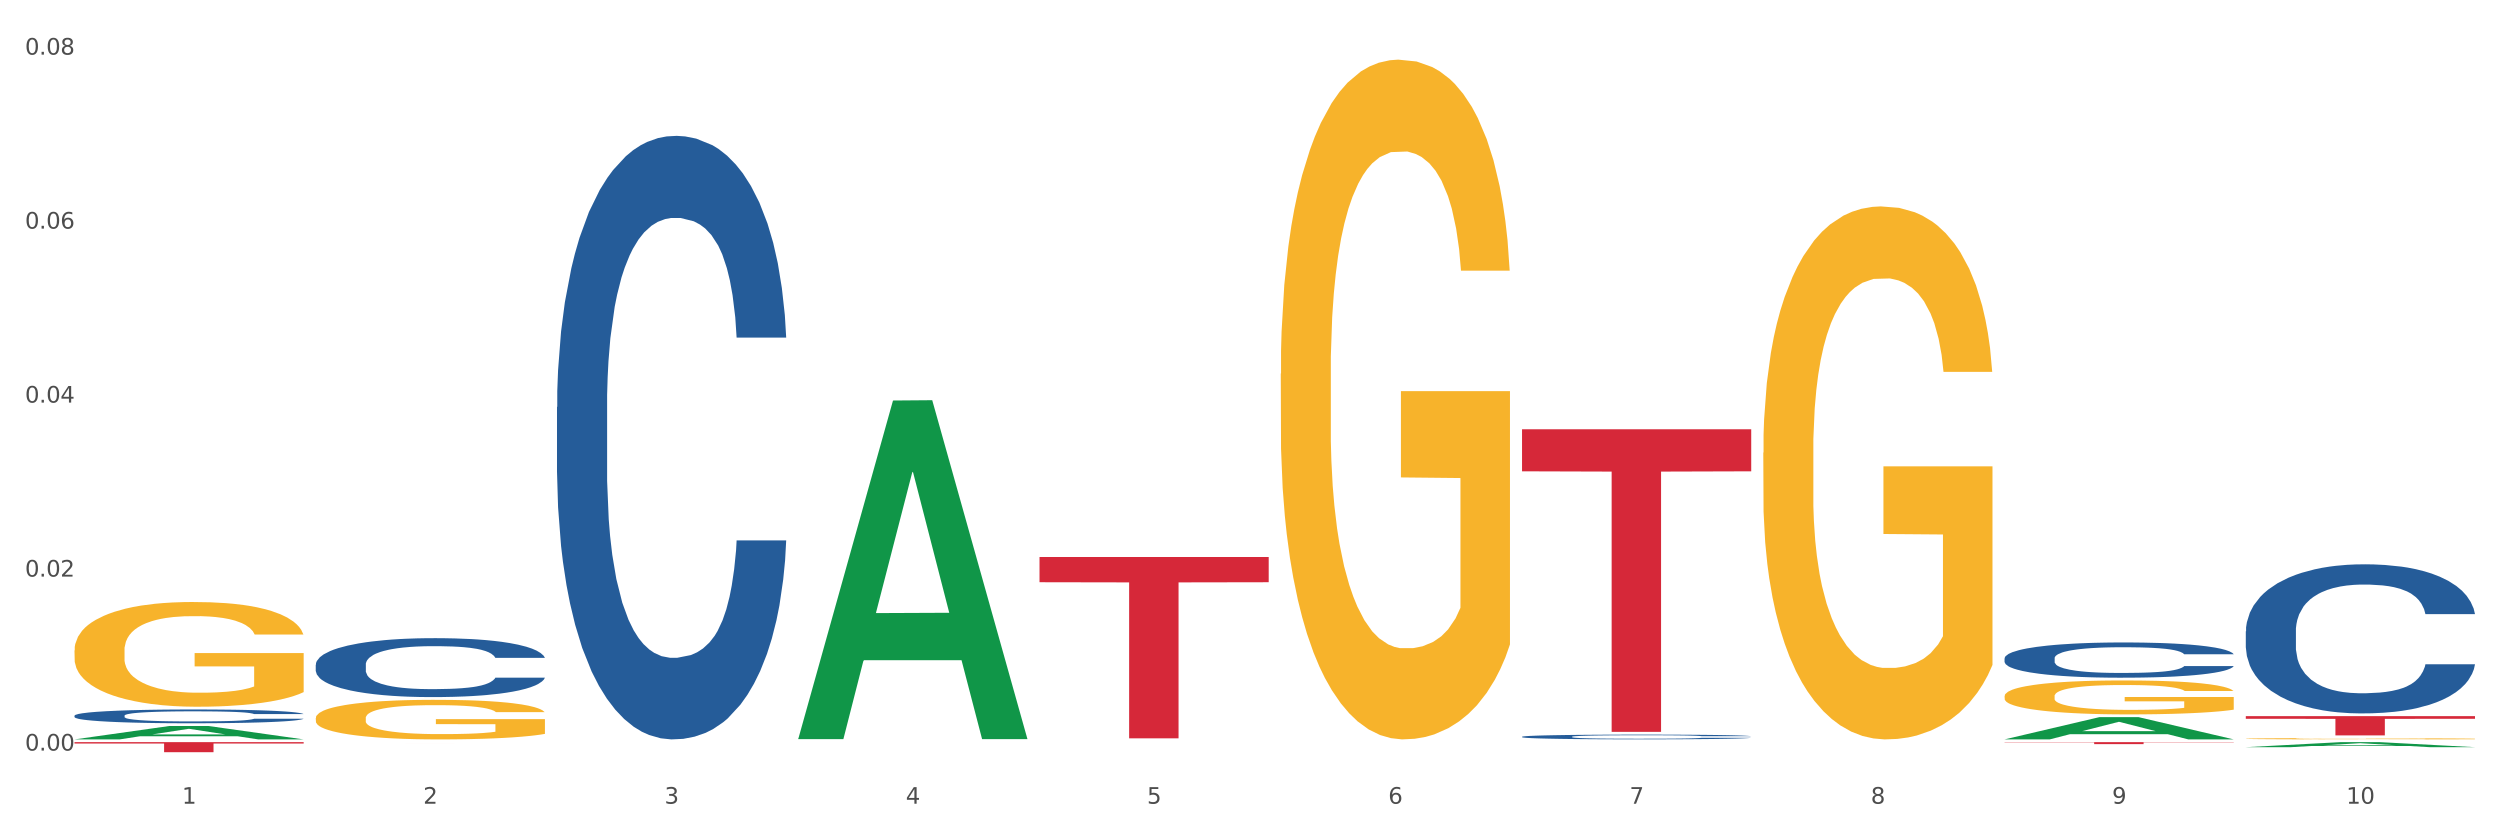
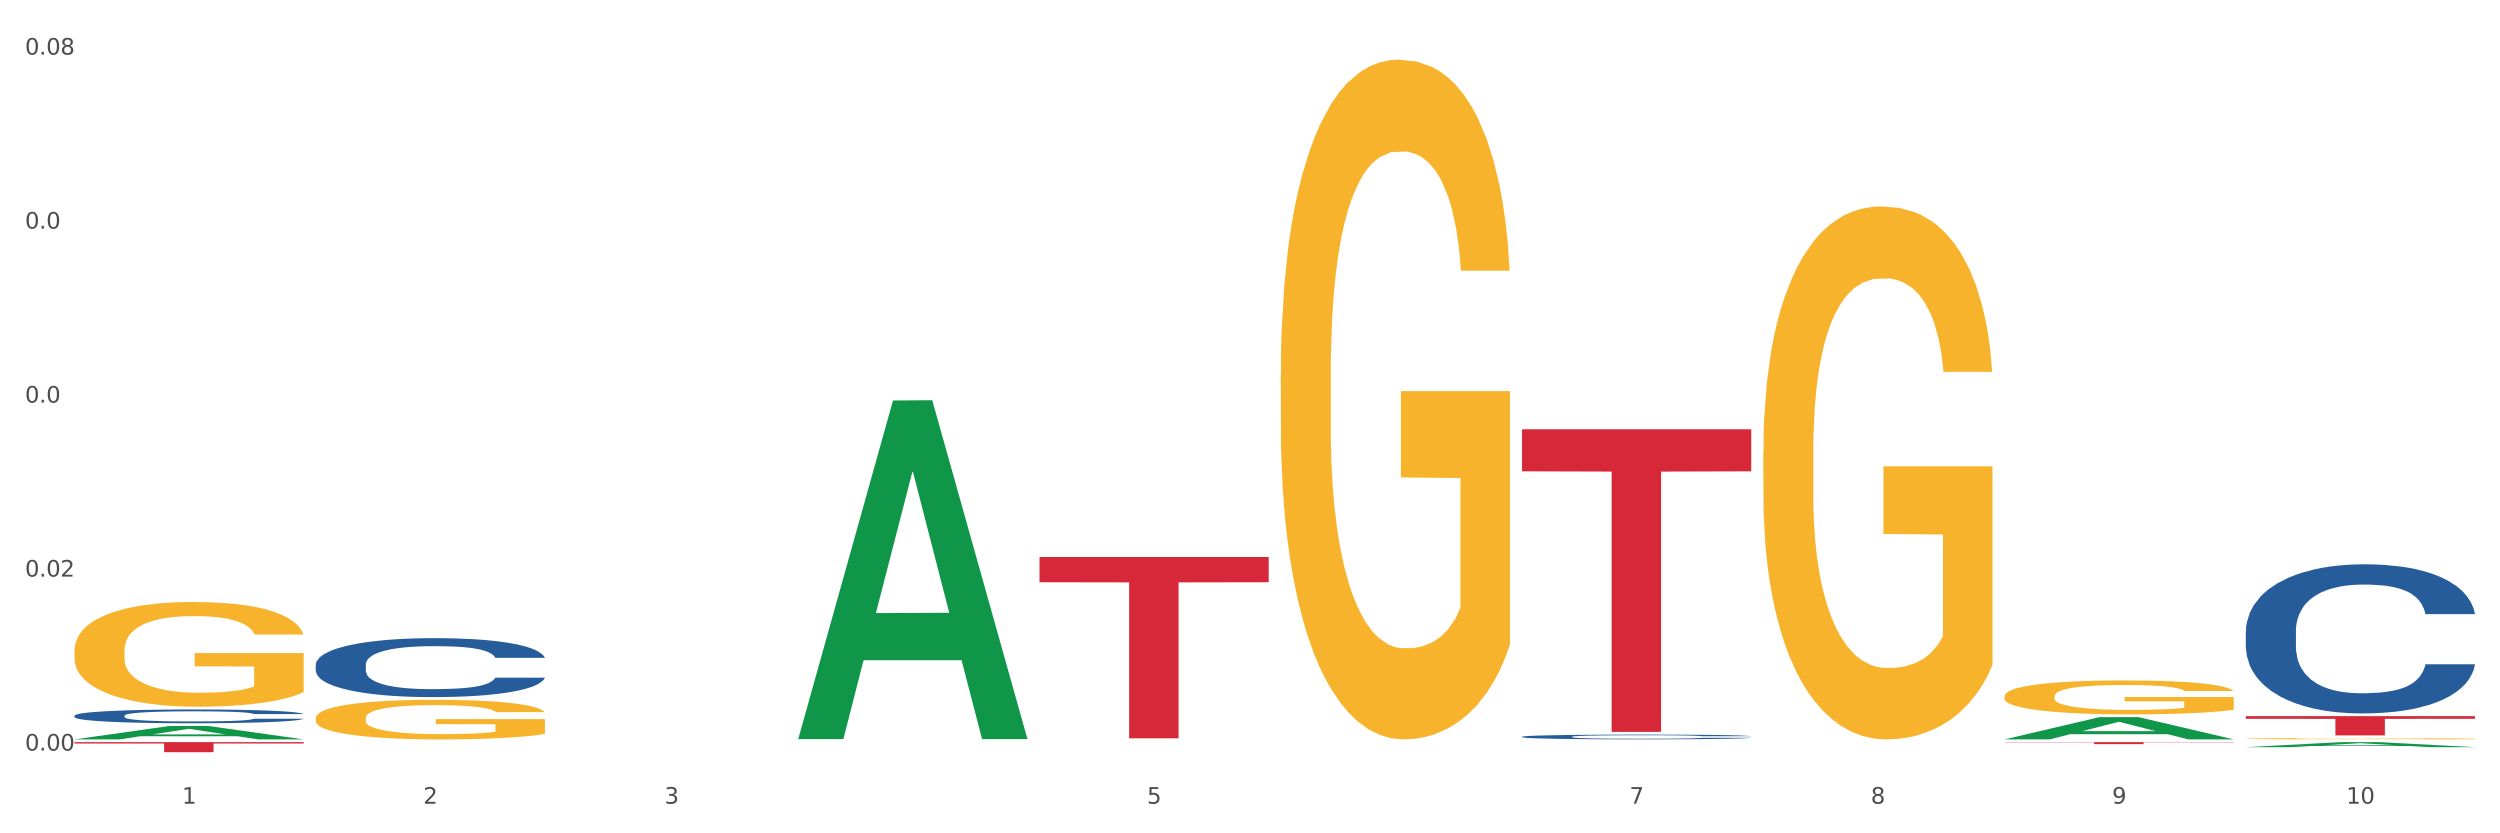
<svg xmlns="http://www.w3.org/2000/svg" xmlns:xlink="http://www.w3.org/1999/xlink" width="1080pt" height="360pt" viewBox="0 0 1080 360" version="1.1">
  <rect x="0" y="0" width="1080" height="360" fill="#333333" stroke="none" />
  <defs>
    <style type="text/css">*{stroke-linejoin: round; stroke-linecap: butt}</style>
  </defs>
  <g id="figure_1">
    <g id="patch_1">
-       <path d="M 0 360  L 1080 360  L 1080 0  L 0 0  z " style="fill: #ffffff; stroke: #ffffff; stroke-linejoin: miter" />
+       <path d="M 0 360  L 1080 360  L 1080 0  L 0 0  " style="fill: #ffffff; stroke: #ffffff; stroke-linejoin: miter" />
    </g>
    <g id="axes_1">
      <g id="matplotlib.axis_1">
        <g id="xtick_1">
          <g id="text_1">
            <g style="fill: #4d4d4d" transform="translate(78.627 347.204) scale(0.096 -0.096)">
              <defs>
                <path id="DejaVuSans-31" d="M 794 531  L 1825 531  L 1825 4091  L 703 3866  L 703 4441  L 1819 4666  L 2450 4666  L 2450 531  L 3481 531  L 3481 0  L 794 0  L 794 531  z " transform="scale(0.016)" />
              </defs>
              <use xlink:href="#DejaVuSans-31" />
            </g>
          </g>
        </g>
        <g id="xtick_2">
          <g id="text_2">
            <g style="fill: #4d4d4d" transform="translate(182.851 347.204) scale(0.096 -0.096)">
              <defs>
                <path id="DejaVuSans-32" d="M 1228 531  L 3431 531  L 3431 0  L 469 0  L 469 531  Q 828 903 1448 1529  Q 2069 2156 2228 2338  Q 2531 2678 2651 2914  Q 2772 3150 2772 3378  Q 2772 3750 2511 3984  Q 2250 4219 1831 4219  Q 1534 4219 1204 4116  Q 875 4013 500 3803  L 500 4441  Q 881 4594 1212 4672  Q 1544 4750 1819 4750  Q 2544 4750 2975 4387  Q 3406 4025 3406 3419  Q 3406 3131 3298 2873  Q 3191 2616 2906 2266  Q 2828 2175 2409 1742  Q 1991 1309 1228 531  z " transform="scale(0.016)" />
              </defs>
              <use xlink:href="#DejaVuSans-32" />
            </g>
          </g>
        </g>
        <g id="xtick_3">
          <g id="text_3">
            <g style="fill: #4d4d4d" transform="translate(287.074 347.204) scale(0.096 -0.096)">
              <defs>
                <path id="DejaVuSans-33" d="M 2597 2516  Q 3050 2419 3304 2112  Q 3559 1806 3559 1356  Q 3559 666 3084 287  Q 2609 -91 1734 -91  Q 1441 -91 1130 -33  Q 819 25 488 141  L 488 750  Q 750 597 1062 519  Q 1375 441 1716 441  Q 2309 441 2620 675  Q 2931 909 2931 1356  Q 2931 1769 2642 2001  Q 2353 2234 1838 2234  L 1294 2234  L 1294 2753  L 1863 2753  Q 2328 2753 2575 2939  Q 2822 3125 2822 3475  Q 2822 3834 2567 4026  Q 2313 4219 1838 4219  Q 1578 4219 1281 4162  Q 984 4106 628 3988  L 628 4550  Q 988 4650 1302 4700  Q 1616 4750 1894 4750  Q 2613 4750 3031 4423  Q 3450 4097 3450 3541  Q 3450 3153 3228 2886  Q 3006 2619 2597 2516  z " transform="scale(0.016)" />
              </defs>
              <use xlink:href="#DejaVuSans-33" />
            </g>
          </g>
        </g>
        <g id="xtick_4">
          <g id="text_4">
            <g style="fill: #4d4d4d" transform="translate(391.298 347.204) scale(0.096 -0.096)">
              <defs>
-                 <path id="DejaVuSans-34" d="M 2419 4116  L 825 1625  L 2419 1625  L 2419 4116  z M 2253 4666  L 3047 4666  L 3047 1625  L 3713 1625  L 3713 1100  L 3047 1100  L 3047 0  L 2419 0  L 2419 1100  L 313 1100  L 313 1709  L 2253 4666  z " transform="scale(0.016)" />
-               </defs>
+                 </defs>
              <use xlink:href="#DejaVuSans-34" />
            </g>
          </g>
        </g>
        <g id="xtick_5">
          <g id="text_5">
            <g style="fill: #4d4d4d" transform="translate(495.522 347.204) scale(0.096 -0.096)">
              <defs>
                <path id="DejaVuSans-35" d="M 691 4666  L 3169 4666  L 3169 4134  L 1269 4134  L 1269 2991  Q 1406 3038 1543 3061  Q 1681 3084 1819 3084  Q 2600 3084 3056 2656  Q 3513 2228 3513 1497  Q 3513 744 3044 326  Q 2575 -91 1722 -91  Q 1428 -91 1123 -41  Q 819 9 494 109  L 494 744  Q 775 591 1075 516  Q 1375 441 1709 441  Q 2250 441 2565 725  Q 2881 1009 2881 1497  Q 2881 1984 2565 2268  Q 2250 2553 1709 2553  Q 1456 2553 1204 2497  Q 953 2441 691 2322  L 691 4666  z " transform="scale(0.016)" />
              </defs>
              <use xlink:href="#DejaVuSans-35" />
            </g>
          </g>
        </g>
        <g id="xtick_6">
          <g id="text_6">
            <g style="fill: #4d4d4d" transform="translate(599.745 347.204) scale(0.096 -0.096)">
              <defs>
-                 <path id="DejaVuSans-36" d="M 2113 2584  Q 1688 2584 1439 2293  Q 1191 2003 1191 1497  Q 1191 994 1439 701  Q 1688 409 2113 409  Q 2538 409 2786 701  Q 3034 994 3034 1497  Q 3034 2003 2786 2293  Q 2538 2584 2113 2584  z M 3366 4563  L 3366 3988  Q 3128 4100 2886 4159  Q 2644 4219 2406 4219  Q 1781 4219 1451 3797  Q 1122 3375 1075 2522  Q 1259 2794 1537 2939  Q 1816 3084 2150 3084  Q 2853 3084 3261 2657  Q 3669 2231 3669 1497  Q 3669 778 3244 343  Q 2819 -91 2113 -91  Q 1303 -91 875 529  Q 447 1150 447 2328  Q 447 3434 972 4092  Q 1497 4750 2381 4750  Q 2619 4750 2861 4703  Q 3103 4656 3366 4563  z " transform="scale(0.016)" />
-               </defs>
+                 </defs>
              <use xlink:href="#DejaVuSans-36" />
            </g>
          </g>
        </g>
        <g id="xtick_7">
          <g id="text_7">
            <g style="fill: #4d4d4d" transform="translate(703.969 347.204) scale(0.096 -0.096)">
              <defs>
                <path id="DejaVuSans-37" d="M 525 4666  L 3525 4666  L 3525 4397  L 1831 0  L 1172 0  L 2766 4134  L 525 4134  L 525 4666  z " transform="scale(0.016)" />
              </defs>
              <use xlink:href="#DejaVuSans-37" />
            </g>
          </g>
        </g>
        <g id="xtick_8">
          <g id="text_8">
            <g style="fill: #4d4d4d" transform="translate(808.193 347.204) scale(0.096 -0.096)">
              <defs>
                <path id="DejaVuSans-38" d="M 2034 2216  Q 1584 2216 1326 1975  Q 1069 1734 1069 1313  Q 1069 891 1326 650  Q 1584 409 2034 409  Q 2484 409 2743 651  Q 3003 894 3003 1313  Q 3003 1734 2745 1975  Q 2488 2216 2034 2216  z M 1403 2484  Q 997 2584 770 2862  Q 544 3141 544 3541  Q 544 4100 942 4425  Q 1341 4750 2034 4750  Q 2731 4750 3128 4425  Q 3525 4100 3525 3541  Q 3525 3141 3298 2862  Q 3072 2584 2669 2484  Q 3125 2378 3379 2068  Q 3634 1759 3634 1313  Q 3634 634 3220 271  Q 2806 -91 2034 -91  Q 1263 -91 848 271  Q 434 634 434 1313  Q 434 1759 690 2068  Q 947 2378 1403 2484  z M 1172 3481  Q 1172 3119 1398 2916  Q 1625 2713 2034 2713  Q 2441 2713 2670 2916  Q 2900 3119 2900 3481  Q 2900 3844 2670 4047  Q 2441 4250 2034 4250  Q 1625 4250 1398 4047  Q 1172 3844 1172 3481  z " transform="scale(0.016)" />
              </defs>
              <use xlink:href="#DejaVuSans-38" />
            </g>
          </g>
        </g>
        <g id="xtick_9">
          <g id="text_9">
            <g style="fill: #4d4d4d" transform="translate(912.416 347.204) scale(0.096 -0.096)">
              <defs>
                <path id="DejaVuSans-39" d="M 703 97  L 703 672  Q 941 559 1184 500  Q 1428 441 1663 441  Q 2288 441 2617 861  Q 2947 1281 2994 2138  Q 2813 1869 2534 1725  Q 2256 1581 1919 1581  Q 1219 1581 811 2004  Q 403 2428 403 3163  Q 403 3881 828 4315  Q 1253 4750 1959 4750  Q 2769 4750 3195 4129  Q 3622 3509 3622 2328  Q 3622 1225 3098 567  Q 2575 -91 1691 -91  Q 1453 -91 1209 -44  Q 966 3 703 97  z M 1959 2075  Q 2384 2075 2632 2365  Q 2881 2656 2881 3163  Q 2881 3666 2632 3958  Q 2384 4250 1959 4250  Q 1534 4250 1286 3958  Q 1038 3666 1038 3163  Q 1038 2656 1286 2365  Q 1534 2075 1959 2075  z " transform="scale(0.016)" />
              </defs>
              <use xlink:href="#DejaVuSans-39" />
            </g>
          </g>
        </g>
        <g id="xtick_10">
          <g id="text_10">
            <g style="fill: #4d4d4d" transform="translate(1013.586 347.204) scale(0.096 -0.096)">
              <defs>
                <path id="DejaVuSans-30" d="M 2034 4250  Q 1547 4250 1301 3770  Q 1056 3291 1056 2328  Q 1056 1369 1301 889  Q 1547 409 2034 409  Q 2525 409 2770 889  Q 3016 1369 3016 2328  Q 3016 3291 2770 3770  Q 2525 4250 2034 4250  z M 2034 4750  Q 2819 4750 3233 4129  Q 3647 3509 3647 2328  Q 3647 1150 3233 529  Q 2819 -91 2034 -91  Q 1250 -91 836 529  Q 422 1150 422 2328  Q 422 3509 836 4129  Q 1250 4750 2034 4750  z " transform="scale(0.016)" />
              </defs>
              <use xlink:href="#DejaVuSans-31" />
              <use xlink:href="#DejaVuSans-30" transform="translate(63.623 0)" />
            </g>
          </g>
        </g>
        <g id="xtick_11" />
        <g id="xtick_12" />
        <g id="xtick_13" />
        <g id="xtick_14" />
        <g id="xtick_15" />
        <g id="xtick_16" />
        <g id="xtick_17" />
        <g id="xtick_18" />
        <g id="xtick_19" />
      </g>
      <g id="matplotlib.axis_2">
        <g id="ytick_1">
          <g id="text_11">
            <g style="fill: #4d4d4d" transform="translate(10.8 324.251) scale(0.096 -0.096)">
              <defs>
                <path id="DejaVuSans-2e" d="M 684 794  L 1344 794  L 1344 0  L 684 0  L 684 794  z " transform="scale(0.016)" />
              </defs>
              <use xlink:href="#DejaVuSans-30" />
              <use xlink:href="#DejaVuSans-2e" transform="translate(63.623 0)" />
              <use xlink:href="#DejaVuSans-30" transform="translate(95.41 0)" />
              <use xlink:href="#DejaVuSans-30" transform="translate(159.033 0)" />
            </g>
          </g>
        </g>
        <g id="ytick_2">
          <g id="text_12">
            <g style="fill: #4d4d4d" transform="translate(10.8 249.09) scale(0.096 -0.096)">
              <use xlink:href="#DejaVuSans-30" />
              <use xlink:href="#DejaVuSans-2e" transform="translate(63.623 0)" />
              <use xlink:href="#DejaVuSans-30" transform="translate(95.41 0)" />
              <use xlink:href="#DejaVuSans-32" transform="translate(159.033 0)" />
            </g>
          </g>
        </g>
        <g id="ytick_3">
          <g id="text_13">
            <g style="fill: #4d4d4d" transform="translate(10.8 173.928) scale(0.096 -0.096)">
              <use xlink:href="#DejaVuSans-30" />
              <use xlink:href="#DejaVuSans-2e" transform="translate(63.623 0)" />
              <use xlink:href="#DejaVuSans-30" transform="translate(95.41 0)" />
              <use xlink:href="#DejaVuSans-34" transform="translate(159.033 0)" />
            </g>
          </g>
        </g>
        <g id="ytick_4">
          <g id="text_14">
            <g style="fill: #4d4d4d" transform="translate(10.8 98.766) scale(0.096 -0.096)">
              <use xlink:href="#DejaVuSans-30" />
              <use xlink:href="#DejaVuSans-2e" transform="translate(63.623 0)" />
              <use xlink:href="#DejaVuSans-30" transform="translate(95.41 0)" />
              <use xlink:href="#DejaVuSans-36" transform="translate(159.033 0)" />
            </g>
          </g>
        </g>
        <g id="ytick_5">
          <g id="text_15">
            <g style="fill: #4d4d4d" transform="translate(10.8 23.605) scale(0.096 -0.096)">
              <use xlink:href="#DejaVuSans-30" />
              <use xlink:href="#DejaVuSans-2e" transform="translate(63.623 0)" />
              <use xlink:href="#DejaVuSans-30" transform="translate(95.41 0)" />
              <use xlink:href="#DejaVuSans-38" transform="translate(159.033 0)" />
            </g>
          </g>
        </g>
        <g id="ytick_6" />
        <g id="ytick_7" />
        <g id="ytick_8" />
        <g id="ytick_9" />
      </g>
      <g id="PolyCollection_1">
        <path d="M 32.175 319.414  L 32.277 319.408  L 73.107 313.637  L 90.051 313.631  L 131.187 319.425  L 111.589 319.425  L 102.709 318.076  L 60.552 318.076  L 60.246 318.097  L 51.671 319.425  L 32.175 319.425  L 32.175 319.414  L 65.86 317.27  L 97.401 317.265  L 81.783 314.866  L 81.579 314.855  L 81.375 314.871  L 65.758 317.265  L 65.86 317.27  L 32.175 319.414  z " clip-path="url(#p5f5840b621)" style="fill: #109648" />
        <path d="M 865.964 300.73  L 866.081 300.716  L 866.081 300.234  L 866.315 299.819  L 867.484 298.814  L 869.237 297.983  L 870.523 297.541  L 871.809 297.179  L 873.329 296.818  L 875.199 296.442  L 878.589 295.893  L 880.693 295.612  L 883.265 295.317  L 887.941 294.888  L 891.331 294.647  L 894.838 294.446  L 900.566 294.205  L 904.306 294.098  L 908.281 294.017  L 913.074 293.964  L 916.698 293.95  L 924.647 293.991  L 931.427 294.111  L 934.7 294.205  L 938.908 294.366  L 941.129 294.473  L 944.753 294.687  L 948.494 294.969  L 951.066 295.21  L 954.923 295.665  L 957.846 296.121  L 960.534 296.684  L 961.937 297.072  L 962.989 297.434  L 963.924 297.849  L 964.859 298.506  L 943.818 298.506  L 943 298.037  L 941.714 297.595  L 939.843 297.166  L 938.207 296.898  L 935.401 296.563  L 932.829 296.349  L 930.141 296.188  L 926.868 296.054  L 924.296 295.987  L 920.672 295.933  L 913.541 295.947  L 908.749 296.054  L 905.475 296.188  L 903.371 296.308  L 901.501 296.442  L 899.397 296.63  L 896.942 296.911  L 895.188 297.166  L 893.435 297.488  L 892.032 297.809  L 890.746 298.184  L 889.694 298.586  L 888.876 299.001  L 888.175 299.511  L 887.59 300.355  L 887.59 302.19  L 887.824 302.606  L 888.408 303.155  L 889.11 303.57  L 890.279 304.066  L 891.331 304.401  L 893.318 304.883  L 895.539 305.285  L 897.293 305.54  L 899.046 305.754  L 902.085 306.049  L 905.475 306.29  L 908.398 306.437  L 912.372 306.571  L 915.061 306.625  L 917.399 306.652  L 923.127 306.652  L 927.218 306.612  L 931.777 306.518  L 935.284 306.397  L 938.207 306.25  L 941.48 306.009  L 943.584 305.781  L 943.584 302.981  L 917.867 302.967  L 917.867 301.105  L 964.976 301.105  L 964.976 306.571  L 962.989 306.853  L 960.768 307.107  L 958.43 307.335  L 954.923 307.616  L 950.715 307.884  L 946.974 308.072  L 943 308.233  L 938.324 308.38  L 932.245 308.514  L 928.504 308.568  L 923.828 308.608  L 918.334 308.621  L 913.541 308.594  L 908.865 308.527  L 903.956 308.407  L 899.163 308.233  L 895.539 308.059  L 891.915 307.844  L 888.058 307.563  L 885.018 307.295  L 882.68 307.054  L 880.109 306.746  L 877.303 306.344  L 875.199 305.982  L 873.329 305.607  L 871.341 305.124  L 869.938 304.709  L 868.536 304.187  L 867.717 303.798  L 866.782 303.195  L 866.081 302.351  L 865.964 300.73  z " clip-path="url(#p5f5840b621)" style="fill: #f7b32b" />
        <path d="M 970.188 319.127  L 970.304 319.126  L 970.304 319.108  L 970.538 319.092  L 971.707 319.054  L 973.461 319.023  L 974.747 319.006  L 976.032 318.992  L 977.552 318.979  L 979.422 318.965  L 982.813 318.944  L 984.917 318.933  L 987.488 318.922  L 992.164 318.906  L 995.554 318.897  L 999.061 318.889  L 1004.789 318.88  L 1008.53 318.876  L 1012.505 318.873  L 1017.297 318.871  L 1020.921 318.87  L 1028.87 318.872  L 1035.65 318.877  L 1038.923 318.88  L 1043.132 318.886  L 1045.353 318.89  L 1048.977 318.898  L 1052.717 318.909  L 1055.289 318.918  L 1059.147 318.935  L 1062.069 318.952  L 1064.758 318.974  L 1066.161 318.988  L 1067.213 319.002  L 1068.148 319.018  L 1069.083 319.043  L 1048.041 319.043  L 1047.223 319.025  L 1045.937 319.008  L 1044.067 318.992  L 1042.43 318.982  L 1039.625 318.969  L 1037.053 318.961  L 1034.364 318.955  L 1031.091 318.95  L 1028.52 318.947  L 1024.896 318.945  L 1017.765 318.946  L 1012.972 318.95  L 1009.699 318.955  L 1007.595 318.96  L 1005.724 318.965  L 1003.62 318.972  L 1001.165 318.982  L 999.412 318.992  L 997.659 319.004  L 996.256 319.016  L 994.97 319.03  L 993.918 319.046  L 993.1 319.061  L 992.398 319.08  L 991.814 319.112  L 991.814 319.182  L 992.047 319.197  L 992.632 319.218  L 993.333 319.234  L 994.502 319.253  L 995.554 319.265  L 997.542 319.283  L 999.763 319.299  L 1001.516 319.308  L 1003.27 319.316  L 1006.309 319.328  L 1009.699 319.337  L 1012.621 319.342  L 1016.596 319.347  L 1019.285 319.349  L 1021.623 319.35  L 1027.351 319.35  L 1031.442 319.349  L 1036.001 319.345  L 1039.508 319.341  L 1042.43 319.335  L 1045.704 319.326  L 1047.808 319.317  L 1047.808 319.212  L 1022.09 319.211  L 1022.09 319.141  L 1069.2 319.141  L 1069.2 319.347  L 1067.213 319.358  L 1064.992 319.367  L 1062.654 319.376  L 1059.147 319.387  L 1054.938 319.397  L 1051.198 319.404  L 1047.223 319.41  L 1042.547 319.416  L 1036.469 319.421  L 1032.728 319.423  L 1028.052 319.424  L 1022.558 319.425  L 1017.765 319.424  L 1013.089 319.421  L 1008.179 319.417  L 1003.387 319.41  L 999.763 319.403  L 996.139 319.395  L 992.281 319.385  L 989.242 319.375  L 986.904 319.365  L 984.332 319.354  L 981.527 319.339  L 979.422 319.325  L 977.552 319.311  L 975.565 319.293  L 974.162 319.277  L 972.759 319.257  L 971.941 319.242  L 971.006 319.22  L 970.304 319.188  L 970.188 319.127  z " clip-path="url(#p5f5840b621)" style="fill: #f7b32b" />
        <path d="M 32.175 320.604  L 131.187 320.604  L 131.187 321.208  L 92.239 321.212  L 92.239 324.95  L 70.888 324.95  L 70.888 321.212  L 32.175 321.208  L 32.175 320.608  L 32.175 320.604  z " clip-path="url(#p5f5840b621)" style="fill: #d62839" />
        <path d="M 136.399 321.065  L 235.411 321.065  L 235.411 321.066  L 196.463 321.066  L 196.463 321.069  L 175.112 321.069  L 175.112 321.066  L 136.399 321.066  L 136.399 321.065  L 136.399 321.065  z " clip-path="url(#p5f5840b621)" style="fill: #d62839" />
        <path d="M 449.069 240.636  L 548.082 240.636  L 548.082 251.52  L 509.134 251.593  L 509.134 318.954  L 487.783 318.954  L 487.783 251.593  L 449.069 251.52  L 449.069 240.71  L 449.069 240.636  z " clip-path="url(#p5f5840b621)" style="fill: #d62839" />
        <path d="M 657.517 185.44  L 756.529 185.44  L 756.529 203.607  L 717.581 203.73  L 717.581 316.173  L 696.23 316.173  L 696.23 203.73  L 657.517 203.607  L 657.517 185.562  L 657.517 185.44  z " clip-path="url(#p5f5840b621)" style="fill: #d62839" />
        <path d="M 761.74 195.567  L 761.857 195.356  L 761.857 187.786  L 762.091 181.267  L 763.26 165.496  L 765.013 152.458  L 766.299 145.519  L 767.585 139.841  L 769.105 134.163  L 770.975 128.275  L 774.365 119.654  L 776.469 115.238  L 779.041 110.611  L 783.717 103.882  L 787.107 100.097  L 790.614 96.943  L 796.342 93.158  L 800.083 91.476  L 804.057 90.214  L 808.85 89.373  L 812.474 89.162  L 820.423 89.793  L 827.203 91.686  L 830.476 93.158  L 834.685 95.681  L 836.906 97.364  L 840.529 100.728  L 844.27 105.144  L 846.842 108.929  L 850.7 116.079  L 853.622 123.229  L 856.311 132.061  L 857.713 138.159  L 858.766 143.837  L 859.701 150.355  L 860.636 160.659  L 839.594 160.659  L 838.776 153.299  L 837.49 146.36  L 835.62 139.631  L 833.983 135.425  L 831.178 130.168  L 828.606 126.803  L 825.917 124.28  L 822.644 122.177  L 820.072 121.126  L 816.448 120.285  L 809.318 120.495  L 804.525 122.177  L 801.252 124.28  L 799.148 126.173  L 797.277 128.275  L 795.173 131.219  L 792.718 135.635  L 790.965 139.631  L 789.211 144.678  L 787.809 149.725  L 786.523 155.613  L 785.471 161.921  L 784.652 168.44  L 783.951 176.431  L 783.366 189.679  L 783.366 218.488  L 783.6 225.007  L 784.185 233.628  L 784.886 240.147  L 786.055 247.928  L 787.107 253.185  L 789.094 260.755  L 791.315 267.064  L 793.069 271.059  L 794.822 274.424  L 797.862 279.05  L 801.252 282.835  L 804.174 285.148  L 808.149 287.251  L 810.837 288.092  L 813.175 288.513  L 818.903 288.513  L 822.995 287.882  L 827.554 286.41  L 831.061 284.517  L 833.983 282.204  L 837.256 278.419  L 839.36 274.844  L 839.36 230.895  L 813.643 230.684  L 813.643 201.455  L 860.753 201.455  L 860.753 287.251  L 858.766 291.667  L 856.544 295.662  L 854.206 299.237  L 850.7 303.653  L 846.491 307.859  L 842.751 310.803  L 838.776 313.326  L 834.1 315.64  L 828.021 317.742  L 824.281 318.584  L 819.605 319.214  L 814.111 319.425  L 809.318 319.004  L 804.642 317.953  L 799.732 316.06  L 794.939 313.326  L 791.315 310.593  L 787.692 307.228  L 783.834 302.812  L 780.795 298.606  L 778.457 294.821  L 775.885 289.985  L 773.079 283.676  L 770.975 277.998  L 769.105 272.111  L 767.118 264.54  L 765.715 258.021  L 764.312 249.82  L 763.494 243.722  L 762.559 234.259  L 761.857 221.011  L 761.74 195.567  z " clip-path="url(#p5f5840b621)" style="fill: #f7b32b" />
        <path d="M 970.188 309.376  L 1069.2 309.376  L 1069.2 310.531  L 1030.252 310.539  L 1030.252 317.691  L 1008.901 317.691  L 1008.901 310.539  L 970.188 310.531  L 970.188 309.384  L 970.188 309.376  z " clip-path="url(#p5f5840b621)" style="fill: #d62839" />
        <path d="M 32.175 309.169  L 32.292 309.164  L 32.292 309.011  L 32.643 308.804  L 33.931 308.423  L 35.569 308.135  L 38.378 307.797  L 39.899 307.656  L 41.889 307.498  L 45.985 307.242  L 50.667 307.024  L 53.944 306.904  L 56.401 306.828  L 61.902 306.692  L 65.062 306.632  L 68.339 306.583  L 71.148 306.55  L 75.829 306.512  L 79.575 306.496  L 83.905 306.491  L 87.533 306.496  L 92.331 306.518  L 99.354 306.583  L 102.045 306.621  L 105.674 306.687  L 109.419 306.774  L 112.462 306.861  L 115.973 306.986  L 119.601 307.149  L 123.112 307.356  L 125.57 307.547  L 127.559 307.748  L 129.315 307.993  L 130.602 308.26  L 131.187 308.483  L 109.77 308.483  L 109.185 308.282  L 108.014 308.064  L 106.844 307.917  L 105.557 307.797  L 103.567 307.661  L 101.811 307.574  L 98.886 307.47  L 96.194 307.405  L 93.97 307.367  L 91.278 307.334  L 85.543 307.302  L 81.447 307.302  L 78.872 307.313  L 75.712 307.34  L 73.021 307.378  L 69.861 307.443  L 67.403 307.514  L 64.945 307.607  L 63.541 307.672  L 61.434 307.792  L 60.03 307.89  L 58.157 308.058  L 57.104 308.178  L 55.231 308.489  L 54.412 308.717  L 54.061 308.875  L 53.827 309.049  L 53.827 309.899  L 54.529 310.28  L 55.114 310.443  L 56.05 310.628  L 57.806 310.868  L 60.381 311.102  L 63.072 311.27  L 65.296 311.374  L 67.403 311.45  L 69.509 311.51  L 72.084 311.564  L 74.191 311.597  L 77.351 311.63  L 81.096 311.646  L 84.022 311.646  L 89.991 311.619  L 92.683 311.592  L 95.257 311.554  L 98.066 311.494  L 100.29 311.428  L 101.577 311.379  L 103.684 311.276  L 105.322 311.167  L 106.727 311.042  L 107.663 310.933  L 108.717 310.77  L 109.536 310.585  L 109.77 310.487  L 131.187 310.487  L 130.719 310.682  L 129.9 310.873  L 128.262 311.129  L 126.974 311.276  L 124.985 311.456  L 122.878 311.608  L 119.952 311.777  L 117.26 311.902  L 114.451 312.011  L 111.408 312.109  L 105.908 312.245  L 103.918 312.283  L 99.705 312.348  L 96.428 312.386  L 91.629 312.425  L 86.714 312.446  L 81.564 312.452  L 77 312.441  L 71.967 312.408  L 68.807 312.376  L 65.296 312.327  L 61.2 312.25  L 57.338 312.158  L 53.71 312.049  L 50.316 311.924  L 47.156 311.782  L 43.059 311.548  L 40.016 311.319  L 37.793 311.107  L 36.271 310.927  L 34.75 310.699  L 33.931 310.541  L 32.643 310.16  L 32.175 309.806  L 32.175 309.169  z " clip-path="url(#p5f5840b621)" style="fill: #255c99" />
        <path d="M 136.399 287.124  L 136.516 287.101  L 136.516 286.45  L 136.867 285.566  L 138.154 283.938  L 139.793 282.706  L 142.602 281.264  L 144.123 280.66  L 146.113 279.986  L 150.209 278.893  L 154.89 277.963  L 158.167 277.451  L 160.625 277.126  L 166.126 276.544  L 169.286 276.288  L 172.563 276.079  L 175.372 275.94  L 180.053 275.777  L 183.798 275.707  L 188.129 275.684  L 191.757 275.707  L 196.555 275.8  L 203.577 276.079  L 206.269 276.242  L 209.897 276.521  L 213.642 276.893  L 216.685 277.265  L 220.196 277.8  L 223.824 278.497  L 227.336 279.381  L 229.793 280.195  L 231.783 281.055  L 233.538 282.101  L 234.826 283.241  L 235.411 284.194  L 213.993 284.194  L 213.408 283.334  L 212.238 282.404  L 211.068 281.776  L 209.78 281.264  L 207.791 280.683  L 206.035 280.311  L 203.109 279.869  L 200.417 279.59  L 198.194 279.427  L 195.502 279.288  L 189.767 279.148  L 185.671 279.148  L 183.096 279.195  L 179.936 279.311  L 177.244 279.474  L 174.084 279.753  L 171.626 280.055  L 169.169 280.451  L 167.764 280.73  L 165.658 281.241  L 164.253 281.66  L 162.381 282.38  L 161.327 282.892  L 159.455 284.217  L 158.635 285.194  L 158.284 285.868  L 158.05 286.612  L 158.05 290.24  L 158.752 291.867  L 159.338 292.565  L 160.274 293.356  L 162.029 294.379  L 164.604 295.378  L 167.296 296.099  L 169.52 296.541  L 171.626 296.867  L 173.733 297.122  L 176.308 297.355  L 178.415 297.494  L 181.575 297.634  L 185.32 297.704  L 188.246 297.704  L 194.214 297.587  L 196.906 297.471  L 199.481 297.308  L 202.29 297.053  L 204.514 296.774  L 205.801 296.564  L 207.908 296.123  L 209.546 295.657  L 210.951 295.123  L 211.887 294.658  L 212.94 293.96  L 213.759 293.169  L 213.993 292.751  L 235.411 292.751  L 234.943 293.588  L 234.124 294.402  L 232.485 295.495  L 231.198 296.123  L 229.208 296.89  L 227.102 297.541  L 224.176 298.262  L 221.484 298.797  L 218.675 299.262  L 215.632 299.68  L 210.131 300.261  L 208.142 300.424  L 203.928 300.703  L 200.651 300.866  L 195.853 301.029  L 190.937 301.122  L 185.788 301.145  L 181.223 301.098  L 176.191 300.959  L 173.031 300.819  L 169.52 300.61  L 165.424 300.285  L 161.561 299.889  L 157.933 299.424  L 154.539 298.89  L 151.379 298.285  L 147.283 297.285  L 144.24 296.309  L 142.016 295.402  L 140.495 294.634  L 138.973 293.658  L 138.154 292.983  L 136.867 291.356  L 136.399 289.844  L 136.399 287.124  z " clip-path="url(#p5f5840b621)" style="fill: #255c99" />
-         <path d="M 240.622 175.842  L 240.739 175.603  L 240.739 168.936  L 241.09 159.888  L 242.378 143.22  L 244.016 130.6  L 246.825 115.837  L 248.347 109.646  L 250.336 102.74  L 254.432 91.549  L 259.114 82.024  L 262.391 76.786  L 264.849 73.452  L 270.349 67.499  L 273.509 64.88  L 276.786 62.737  L 279.595 61.309  L 284.277 59.642  L 288.022 58.927  L 292.352 58.689  L 295.98 58.927  L 300.779 59.88  L 307.801 62.737  L 310.493 64.404  L 314.121 67.261  L 317.866 71.071  L 320.909 74.881  L 324.42 80.358  L 328.048 87.501  L 331.559 96.549  L 334.017 104.883  L 336.007 113.694  L 337.762 124.409  L 339.049 136.076  L 339.635 145.839  L 318.217 145.839  L 317.632 137.029  L 316.462 127.504  L 315.291 121.075  L 314.004 115.837  L 312.014 109.884  L 310.259 106.074  L 307.333 101.55  L 304.641 98.693  L 302.417 97.026  L 299.725 95.597  L 293.991 94.168  L 289.894 94.168  L 287.32 94.645  L 284.16 95.835  L 281.468 97.502  L 278.308 100.359  L 275.85 103.455  L 273.392 107.503  L 271.988 110.36  L 269.881 115.599  L 268.477 119.885  L 266.604 127.266  L 265.551 132.505  L 263.678 146.077  L 262.859 156.078  L 262.508 162.983  L 262.274 170.603  L 262.274 207.749  L 262.976 224.417  L 263.561 231.56  L 264.498 239.656  L 266.253 250.133  L 268.828 260.372  L 271.52 267.754  L 273.743 272.278  L 275.85 275.612  L 277.957 278.231  L 280.532 280.612  L 282.638 282.041  L 285.798 283.469  L 289.543 284.184  L 292.469 284.184  L 298.438 282.993  L 301.13 281.803  L 303.705 280.136  L 306.513 277.517  L 308.737 274.659  L 310.025 272.516  L 312.131 267.992  L 313.77 263.23  L 315.174 257.753  L 316.11 252.991  L 317.164 245.847  L 317.983 237.751  L 318.217 233.465  L 339.635 233.465  L 339.167 242.037  L 338.347 250.371  L 336.709 261.563  L 335.421 267.992  L 333.432 275.85  L 331.325 282.517  L 328.399 289.898  L 325.707 295.375  L 322.899 300.137  L 319.856 304.423  L 314.355 310.376  L 312.365 312.043  L 308.152 314.901  L 304.875 316.567  L 300.077 318.234  L 295.161 319.187  L 290.011 319.425  L 285.447 318.948  L 280.414 317.52  L 277.254 316.091  L 273.743 313.948  L 269.647 310.614  L 265.785 306.566  L 262.157 301.804  L 258.763 296.328  L 255.603 290.137  L 251.507 279.898  L 248.464 269.897  L 246.24 260.61  L 244.718 252.753  L 243.197 242.752  L 242.378 235.846  L 241.09 219.178  L 240.622 203.701  L 240.622 175.842  z " clip-path="url(#p5f5840b621)" style="fill: #255c99" />
        <path d="M 657.517 318.27  L 657.634 318.268  L 657.634 318.216  L 657.985 318.145  L 659.272 318.015  L 660.911 317.916  L 663.72 317.8  L 665.241 317.752  L 667.231 317.698  L 671.327 317.61  L 676.008 317.535  L 679.285 317.494  L 681.743 317.468  L 687.244 317.422  L 690.404 317.401  L 693.681 317.384  L 696.49 317.373  L 701.171 317.36  L 704.916 317.355  L 709.247 317.353  L 712.875 317.355  L 717.673 317.362  L 724.695 317.384  L 727.387 317.397  L 731.015 317.42  L 734.76 317.45  L 737.803 317.48  L 741.314 317.522  L 744.943 317.578  L 748.454 317.649  L 750.911 317.715  L 752.901 317.784  L 754.657 317.867  L 755.944 317.959  L 756.529 318.035  L 735.112 318.035  L 734.526 317.966  L 733.356 317.892  L 732.186 317.841  L 730.898 317.8  L 728.909 317.754  L 727.153 317.724  L 724.227 317.688  L 721.535 317.666  L 719.312 317.653  L 716.62 317.642  L 710.885 317.631  L 706.789 317.631  L 704.214 317.634  L 701.054 317.644  L 698.362 317.657  L 695.202 317.679  L 692.745 317.703  L 690.287 317.735  L 688.882 317.757  L 686.776 317.798  L 685.371 317.832  L 683.499 317.89  L 682.445 317.931  L 680.573 318.037  L 679.754 318.115  L 679.402 318.17  L 679.168 318.229  L 679.168 318.52  L 679.871 318.651  L 680.456 318.707  L 681.392 318.77  L 683.148 318.852  L 685.722 318.932  L 688.414 318.99  L 690.638 319.026  L 692.745 319.052  L 694.851 319.072  L 697.426 319.091  L 699.533 319.102  L 702.693 319.113  L 706.438 319.119  L 709.364 319.119  L 715.332 319.11  L 718.024 319.1  L 720.599 319.087  L 723.408 319.067  L 725.632 319.044  L 726.919 319.027  L 729.026 318.992  L 730.664 318.955  L 732.069 318.912  L 733.005 318.875  L 734.058 318.819  L 734.877 318.755  L 735.112 318.722  L 756.529 318.722  L 756.061 318.789  L 755.242 318.854  L 753.603 318.942  L 752.316 318.992  L 750.326 319.054  L 748.22 319.106  L 745.294 319.164  L 742.602 319.206  L 739.793 319.244  L 736.75 319.277  L 731.249 319.324  L 729.26 319.337  L 725.046 319.359  L 721.769 319.372  L 716.971 319.386  L 712.055 319.393  L 706.906 319.395  L 702.341 319.391  L 697.309 319.38  L 694.149 319.369  L 690.638 319.352  L 686.542 319.326  L 682.679 319.294  L 679.051 319.257  L 675.657 319.214  L 672.497 319.165  L 668.401 319.085  L 665.358 319.007  L 663.134 318.934  L 661.613 318.873  L 660.091 318.794  L 659.272 318.74  L 657.985 318.61  L 657.517 318.488  L 657.517 318.27  z " clip-path="url(#p5f5840b621)" style="fill: #255c99" />
-         <path d="M 865.964 284.384  L 866.081 284.371  L 866.081 283.981  L 866.432 283.453  L 867.719 282.479  L 869.358 281.742  L 872.167 280.88  L 873.688 280.518  L 875.678 280.115  L 879.774 279.461  L 884.456 278.905  L 887.733 278.599  L 890.19 278.404  L 895.691 278.056  L 898.851 277.903  L 902.128 277.778  L 904.937 277.695  L 909.618 277.597  L 913.364 277.556  L 917.694 277.542  L 921.322 277.556  L 926.12 277.611  L 933.143 277.778  L 935.834 277.875  L 939.463 278.042  L 943.208 278.265  L 946.251 278.487  L 949.762 278.807  L 953.39 279.225  L 956.901 279.753  L 959.359 280.24  L 961.348 280.754  L 963.104 281.38  L 964.391 282.062  L 964.976 282.632  L 943.559 282.632  L 942.974 282.117  L 941.803 281.561  L 940.633 281.186  L 939.346 280.88  L 937.356 280.532  L 935.6 280.309  L 932.674 280.045  L 929.983 279.878  L 927.759 279.781  L 925.067 279.697  L 919.332 279.614  L 915.236 279.614  L 912.661 279.642  L 909.501 279.711  L 906.81 279.809  L 903.65 279.976  L 901.192 280.156  L 898.734 280.393  L 897.33 280.56  L 895.223 280.866  L 893.819 281.116  L 891.946 281.547  L 890.893 281.853  L 889.02 282.646  L 888.201 283.23  L 887.85 283.633  L 887.616 284.078  L 887.616 286.248  L 888.318 287.222  L 888.903 287.639  L 889.839 288.112  L 891.595 288.724  L 894.17 289.322  L 896.861 289.753  L 899.085 290.017  L 901.192 290.212  L 903.298 290.365  L 905.873 290.504  L 907.98 290.587  L 911.14 290.671  L 914.885 290.713  L 917.811 290.713  L 923.78 290.643  L 926.472 290.574  L 929.046 290.476  L 931.855 290.323  L 934.079 290.156  L 935.366 290.031  L 937.473 289.767  L 939.111 289.489  L 940.516 289.169  L 941.452 288.891  L 942.505 288.473  L 943.325 288.001  L 943.559 287.75  L 964.976 287.75  L 964.508 288.251  L 963.689 288.738  L 962.05 289.391  L 960.763 289.767  L 958.773 290.226  L 956.667 290.615  L 953.741 291.046  L 951.049 291.366  L 948.24 291.644  L 945.197 291.895  L 939.697 292.243  L 937.707 292.34  L 933.494 292.507  L 930.217 292.604  L 925.418 292.702  L 920.503 292.757  L 915.353 292.771  L 910.789 292.743  L 905.756 292.66  L 902.596 292.576  L 899.085 292.451  L 894.989 292.256  L 891.127 292.02  L 887.499 291.742  L 884.105 291.422  L 880.945 291.06  L 876.848 290.462  L 873.805 289.878  L 871.582 289.336  L 870.06 288.877  L 868.539 288.293  L 867.719 287.889  L 866.432 286.916  L 865.964 286.012  L 865.964 284.384  z " clip-path="url(#p5f5840b621)" style="fill: #255c99" />
        <path d="M 970.188 272.722  L 970.305 272.663  L 970.305 271.016  L 970.656 268.78  L 971.943 264.662  L 973.582 261.544  L 976.39 257.897  L 977.912 256.367  L 979.902 254.661  L 983.998 251.896  L 988.679 249.543  L 991.956 248.248  L 994.414 247.425  L 999.915 245.954  L 1003.075 245.307  L 1006.352 244.777  L 1009.161 244.425  L 1013.842 244.013  L 1017.587 243.836  L 1021.917 243.777  L 1025.546 243.836  L 1030.344 244.072  L 1037.366 244.777  L 1040.058 245.189  L 1043.686 245.895  L 1047.431 246.837  L 1050.474 247.778  L 1053.985 249.131  L 1057.613 250.896  L 1061.125 253.131  L 1063.582 255.19  L 1065.572 257.367  L 1067.327 260.015  L 1068.615 262.897  L 1069.2 265.309  L 1047.782 265.309  L 1047.197 263.133  L 1046.027 260.779  L 1044.857 259.191  L 1043.569 257.897  L 1041.58 256.426  L 1039.824 255.485  L 1036.898 254.367  L 1034.206 253.661  L 1031.983 253.249  L 1029.291 252.896  L 1023.556 252.543  L 1019.46 252.543  L 1016.885 252.661  L 1013.725 252.955  L 1011.033 253.367  L 1007.873 254.073  L 1005.415 254.837  L 1002.958 255.838  L 1001.553 256.544  L 999.447 257.838  L 998.042 258.897  L 996.17 260.721  L 995.116 262.015  L 993.244 265.368  L 992.424 267.839  L 992.073 269.545  L 991.839 271.428  L 991.839 280.605  L 992.541 284.723  L 993.127 286.488  L 994.063 288.488  L 995.818 291.077  L 998.393 293.607  L 1001.085 295.43  L 1003.309 296.548  L 1005.415 297.372  L 1007.522 298.019  L 1010.097 298.607  L 1012.203 298.96  L 1015.363 299.313  L 1019.109 299.49  L 1022.035 299.49  L 1028.003 299.196  L 1030.695 298.901  L 1033.27 298.49  L 1036.079 297.842  L 1038.303 297.136  L 1039.59 296.607  L 1041.697 295.489  L 1043.335 294.313  L 1044.739 292.96  L 1045.676 291.783  L 1046.729 290.018  L 1047.548 288.018  L 1047.782 286.959  L 1069.2 286.959  L 1068.732 289.077  L 1067.913 291.136  L 1066.274 293.901  L 1064.987 295.489  L 1062.997 297.431  L 1060.89 299.078  L 1057.965 300.902  L 1055.273 302.255  L 1052.464 303.431  L 1049.421 304.49  L 1043.92 305.961  L 1041.931 306.373  L 1037.717 307.079  L 1034.44 307.491  L 1029.642 307.902  L 1024.726 308.138  L 1019.577 308.197  L 1015.012 308.079  L 1009.98 307.726  L 1006.82 307.373  L 1003.309 306.843  L 999.212 306.02  L 995.35 305.02  L 991.722 303.843  L 988.328 302.49  L 985.168 300.96  L 981.072 298.431  L 978.029 295.96  L 975.805 293.665  L 974.284 291.724  L 972.762 289.253  L 971.943 287.547  L 970.656 283.429  L 970.188 279.605  L 970.188 272.722  z " clip-path="url(#p5f5840b621)" style="fill: #255c99" />
        <path d="M 32.175 280.974  L 32.292 280.933  L 32.292 279.445  L 32.526 278.164  L 33.695 275.065  L 35.448 272.504  L 36.734 271.14  L 38.02 270.024  L 39.54 268.909  L 41.41 267.752  L 44.8 266.058  L 46.904 265.19  L 49.476 264.281  L 54.152 262.959  L 57.542 262.215  L 61.049 261.595  L 66.777 260.851  L 70.517 260.521  L 74.492 260.273  L 79.285 260.108  L 82.909 260.066  L 90.858 260.19  L 97.638 260.562  L 100.911 260.851  L 105.119 261.347  L 107.34 261.678  L 110.964 262.339  L 114.705 263.207  L 117.277 263.95  L 121.134 265.355  L 124.057 266.76  L 126.745 268.496  L 128.148 269.694  L 129.2 270.809  L 130.135 272.09  L 131.071 274.115  L 110.029 274.115  L 109.211 272.669  L 107.925 271.305  L 106.054 269.983  L 104.418 269.157  L 101.612 268.124  L 99.041 267.463  L 96.352 266.967  L 93.079 266.554  L 90.507 266.347  L 86.883 266.182  L 79.752 266.223  L 74.96 266.554  L 71.686 266.967  L 69.582 267.339  L 67.712 267.752  L 65.608 268.33  L 63.153 269.198  L 61.399 269.983  L 59.646 270.975  L 58.243 271.966  L 56.957 273.123  L 55.905 274.363  L 55.087 275.644  L 54.386 277.214  L 53.801 279.817  L 53.801 285.478  L 54.035 286.759  L 54.619 288.453  L 55.321 289.734  L 56.49 291.263  L 57.542 292.296  L 59.529 293.783  L 61.75 295.023  L 63.504 295.808  L 65.257 296.469  L 68.296 297.378  L 71.686 298.122  L 74.609 298.576  L 78.583 298.989  L 81.272 299.155  L 83.61 299.237  L 89.338 299.237  L 93.429 299.113  L 97.988 298.824  L 101.495 298.452  L 104.418 297.998  L 107.691 297.254  L 109.795 296.551  L 109.795 287.916  L 84.078 287.874  L 84.078 282.131  L 131.187 282.131  L 131.187 298.989  L 129.2 299.857  L 126.979 300.642  L 124.641 301.345  L 121.134 302.212  L 116.926 303.039  L 113.185 303.617  L 109.211 304.113  L 104.535 304.567  L 98.456 304.981  L 94.715 305.146  L 90.039 305.27  L 84.545 305.311  L 79.752 305.229  L 75.076 305.022  L 70.167 304.65  L 65.374 304.113  L 61.75 303.576  L 58.126 302.915  L 54.269 302.047  L 51.229 301.221  L 48.891 300.477  L 46.32 299.526  L 43.514 298.287  L 41.41 297.171  L 39.54 296.014  L 37.552 294.527  L 36.15 293.246  L 34.747 291.634  L 33.928 290.436  L 32.993 288.577  L 32.292 285.974  L 32.175 280.974  z " clip-path="url(#p5f5840b621)" style="fill: #f7b32b" />
        <path d="M 553.293 161.459  L 553.41 161.191  L 553.41 151.536  L 553.644 143.222  L 554.813 123.109  L 556.566 106.482  L 557.852 97.632  L 559.138 90.391  L 560.658 83.15  L 562.528 75.641  L 565.918 64.646  L 568.022 59.014  L 570.594 53.114  L 575.27 44.532  L 578.66 39.705  L 582.167 35.682  L 587.895 30.855  L 591.636 28.709  L 595.61 27.1  L 600.403 26.028  L 604.027 25.759  L 611.976 26.564  L 618.756 28.978  L 622.029 30.855  L 626.237 34.073  L 628.458 36.219  L 632.082 40.509  L 635.823 46.141  L 638.395 50.968  L 642.252 60.087  L 645.175 69.205  L 647.863 80.468  L 649.266 88.246  L 650.318 95.486  L 651.253 103.8  L 652.189 116.941  L 631.147 116.941  L 630.329 107.554  L 629.043 98.705  L 627.173 90.123  L 625.536 84.759  L 622.73 78.055  L 620.159 73.764  L 617.47 70.546  L 614.197 67.864  L 611.625 66.523  L 608.001 65.45  L 600.87 65.718  L 596.078 67.864  L 592.805 70.546  L 590.7 72.959  L 588.83 75.641  L 586.726 79.396  L 584.271 85.027  L 582.518 90.123  L 580.764 96.559  L 579.361 102.995  L 578.075 110.504  L 577.023 118.55  L 576.205 126.863  L 575.504 137.054  L 574.919 153.95  L 574.919 190.69  L 575.153 199.004  L 575.737 209.999  L 576.439 218.313  L 577.608 228.236  L 578.66 234.94  L 580.647 244.595  L 582.868 252.64  L 584.622 257.735  L 586.375 262.026  L 589.415 267.926  L 592.805 272.754  L 595.727 275.704  L 599.702 278.385  L 602.39 279.458  L 604.728 279.994  L 610.456 279.994  L 614.548 279.19  L 619.107 277.313  L 622.613 274.899  L 625.536 271.949  L 628.809 267.122  L 630.913 262.563  L 630.913 206.513  L 605.196 206.245  L 605.196 168.968  L 652.306 168.968  L 652.306 278.385  L 650.318 284.017  L 648.097 289.113  L 645.759 293.672  L 642.252 299.303  L 638.044 304.667  L 634.303 308.422  L 630.329 311.64  L 625.653 314.59  L 619.574 317.271  L 615.833 318.344  L 611.158 319.149  L 605.663 319.417  L 600.87 318.881  L 596.195 317.54  L 591.285 315.126  L 586.492 311.64  L 582.868 308.153  L 579.244 303.862  L 575.387 298.231  L 572.347 292.867  L 570.009 288.04  L 567.438 281.872  L 564.632 273.826  L 562.528 266.585  L 560.658 259.076  L 558.67 249.422  L 557.268 241.108  L 555.865 230.649  L 555.047 222.872  L 554.111 210.804  L 553.41 193.909  L 553.293 161.459  z " clip-path="url(#p5f5840b621)" style="fill: #f7b32b" />
        <path d="M 865.964 320.604  L 964.976 320.604  L 964.976 320.723  L 926.028 320.724  L 926.028 321.46  L 904.677 321.46  L 904.677 320.724  L 865.964 320.723  L 865.964 320.605  L 865.964 320.604  z " clip-path="url(#p5f5840b621)" style="fill: #d62839" />
        <path d="M 970.188 322.776  L 970.29 322.773  L 1011.12 320.606  L 1028.064 320.604  L 1069.2 322.78  L 1049.602 322.78  L 1040.721 322.273  L 998.564 322.273  L 998.258 322.281  L 989.684 322.78  L 970.188 322.78  L 970.188 322.776  L 1003.872 321.971  L 1035.413 321.969  L 1019.796 321.068  L 1019.592 321.064  L 1019.388 321.07  L 1003.77 321.969  L 1003.872 321.971  L 970.188 322.776  z " clip-path="url(#p5f5840b621)" style="fill: #109648" />
        <path d="M 136.399 310.226  L 136.516 310.211  L 136.516 309.649  L 136.749 309.164  L 137.918 307.993  L 139.672 307.025  L 140.958 306.51  L 142.244 306.088  L 143.763 305.666  L 145.634 305.229  L 149.024 304.589  L 151.128 304.261  L 153.699 303.917  L 158.375 303.418  L 161.765 303.136  L 165.272 302.902  L 171 302.621  L 174.741 302.496  L 178.716 302.402  L 183.508 302.34  L 187.132 302.324  L 195.081 302.371  L 201.861 302.512  L 205.135 302.621  L 209.343 302.808  L 211.564 302.933  L 215.188 303.183  L 218.928 303.511  L 221.5 303.792  L 225.358 304.323  L 228.28 304.854  L 230.969 305.51  L 232.372 305.963  L 233.424 306.385  L 234.359 306.869  L 235.294 307.634  L 214.253 307.634  L 213.434 307.087  L 212.148 306.572  L 210.278 306.072  L 208.641 305.76  L 205.836 305.37  L 203.264 305.12  L 200.576 304.932  L 197.302 304.776  L 194.731 304.698  L 191.107 304.636  L 183.976 304.651  L 179.183 304.776  L 175.91 304.932  L 173.806 305.073  L 171.936 305.229  L 169.831 305.448  L 167.377 305.776  L 165.623 306.072  L 163.87 306.447  L 162.467 306.822  L 161.181 307.259  L 160.129 307.728  L 159.311 308.212  L 158.609 308.805  L 158.025 309.789  L 158.025 311.929  L 158.259 312.413  L 158.843 313.053  L 159.544 313.537  L 160.713 314.115  L 161.765 314.505  L 163.753 315.068  L 165.974 315.536  L 167.727 315.833  L 169.481 316.083  L 172.52 316.426  L 175.91 316.707  L 178.833 316.879  L 182.807 317.035  L 185.496 317.098  L 187.834 317.129  L 193.562 317.129  L 197.653 317.082  L 202.212 316.973  L 205.719 316.832  L 208.641 316.661  L 211.915 316.379  L 214.019 316.114  L 214.019 312.85  L 188.301 312.834  L 188.301 310.664  L 235.411 310.664  L 235.411 317.035  L 233.424 317.363  L 231.203 317.66  L 228.865 317.925  L 225.358 318.253  L 221.15 318.566  L 217.409 318.784  L 213.434 318.972  L 208.758 319.144  L 202.68 319.3  L 198.939 319.362  L 194.263 319.409  L 188.769 319.425  L 183.976 319.393  L 179.3 319.315  L 174.39 319.175  L 169.598 318.972  L 165.974 318.769  L 162.35 318.519  L 158.492 318.191  L 155.453 317.879  L 153.115 317.598  L 150.543 317.238  L 147.738 316.77  L 145.634 316.348  L 143.763 315.911  L 141.776 315.349  L 140.373 314.865  L 138.97 314.256  L 138.152 313.803  L 137.217 313.1  L 136.516 312.116  L 136.399 310.226  z " clip-path="url(#p5f5840b621)" style="fill: #f7b32b" />
        <path d="M 344.846 319.02  L 344.948 318.882  L 385.778 173.02  L 402.722 172.882  L 443.858 319.295  L 424.26 319.295  L 415.379 285.201  L 373.223 285.201  L 372.916 285.751  L 364.342 319.295  L 344.846 319.295  L 344.846 319.02  L 378.53 264.854  L 410.072 264.717  L 394.454 204.09  L 394.25 203.815  L 394.046 204.227  L 378.428 264.717  L 378.53 264.854  L 344.846 319.02  z " clip-path="url(#p5f5840b621)" style="fill: #109648" />
        <path d="M 865.964 319.407  L 866.066 319.398  L 906.896 309.81  L 923.84 309.801  L 964.976 319.425  L 945.378 319.425  L 936.498 317.184  L 894.341 317.184  L 894.034 317.22  L 885.46 319.425  L 865.964 319.425  L 865.964 319.407  L 899.649 315.846  L 931.19 315.837  L 915.572 311.852  L 915.368 311.834  L 915.164 311.861  L 899.547 315.837  L 899.649 315.846  L 865.964 319.407  z " clip-path="url(#p5f5840b621)" style="fill: #109648" />
      </g>
    </g>
  </g>
  <defs>
    <clipPath id="p5f5840b621">
      <rect x="32.175" y="10.8" width="1037.025" height="329.109" />
    </clipPath>
  </defs>
</svg>